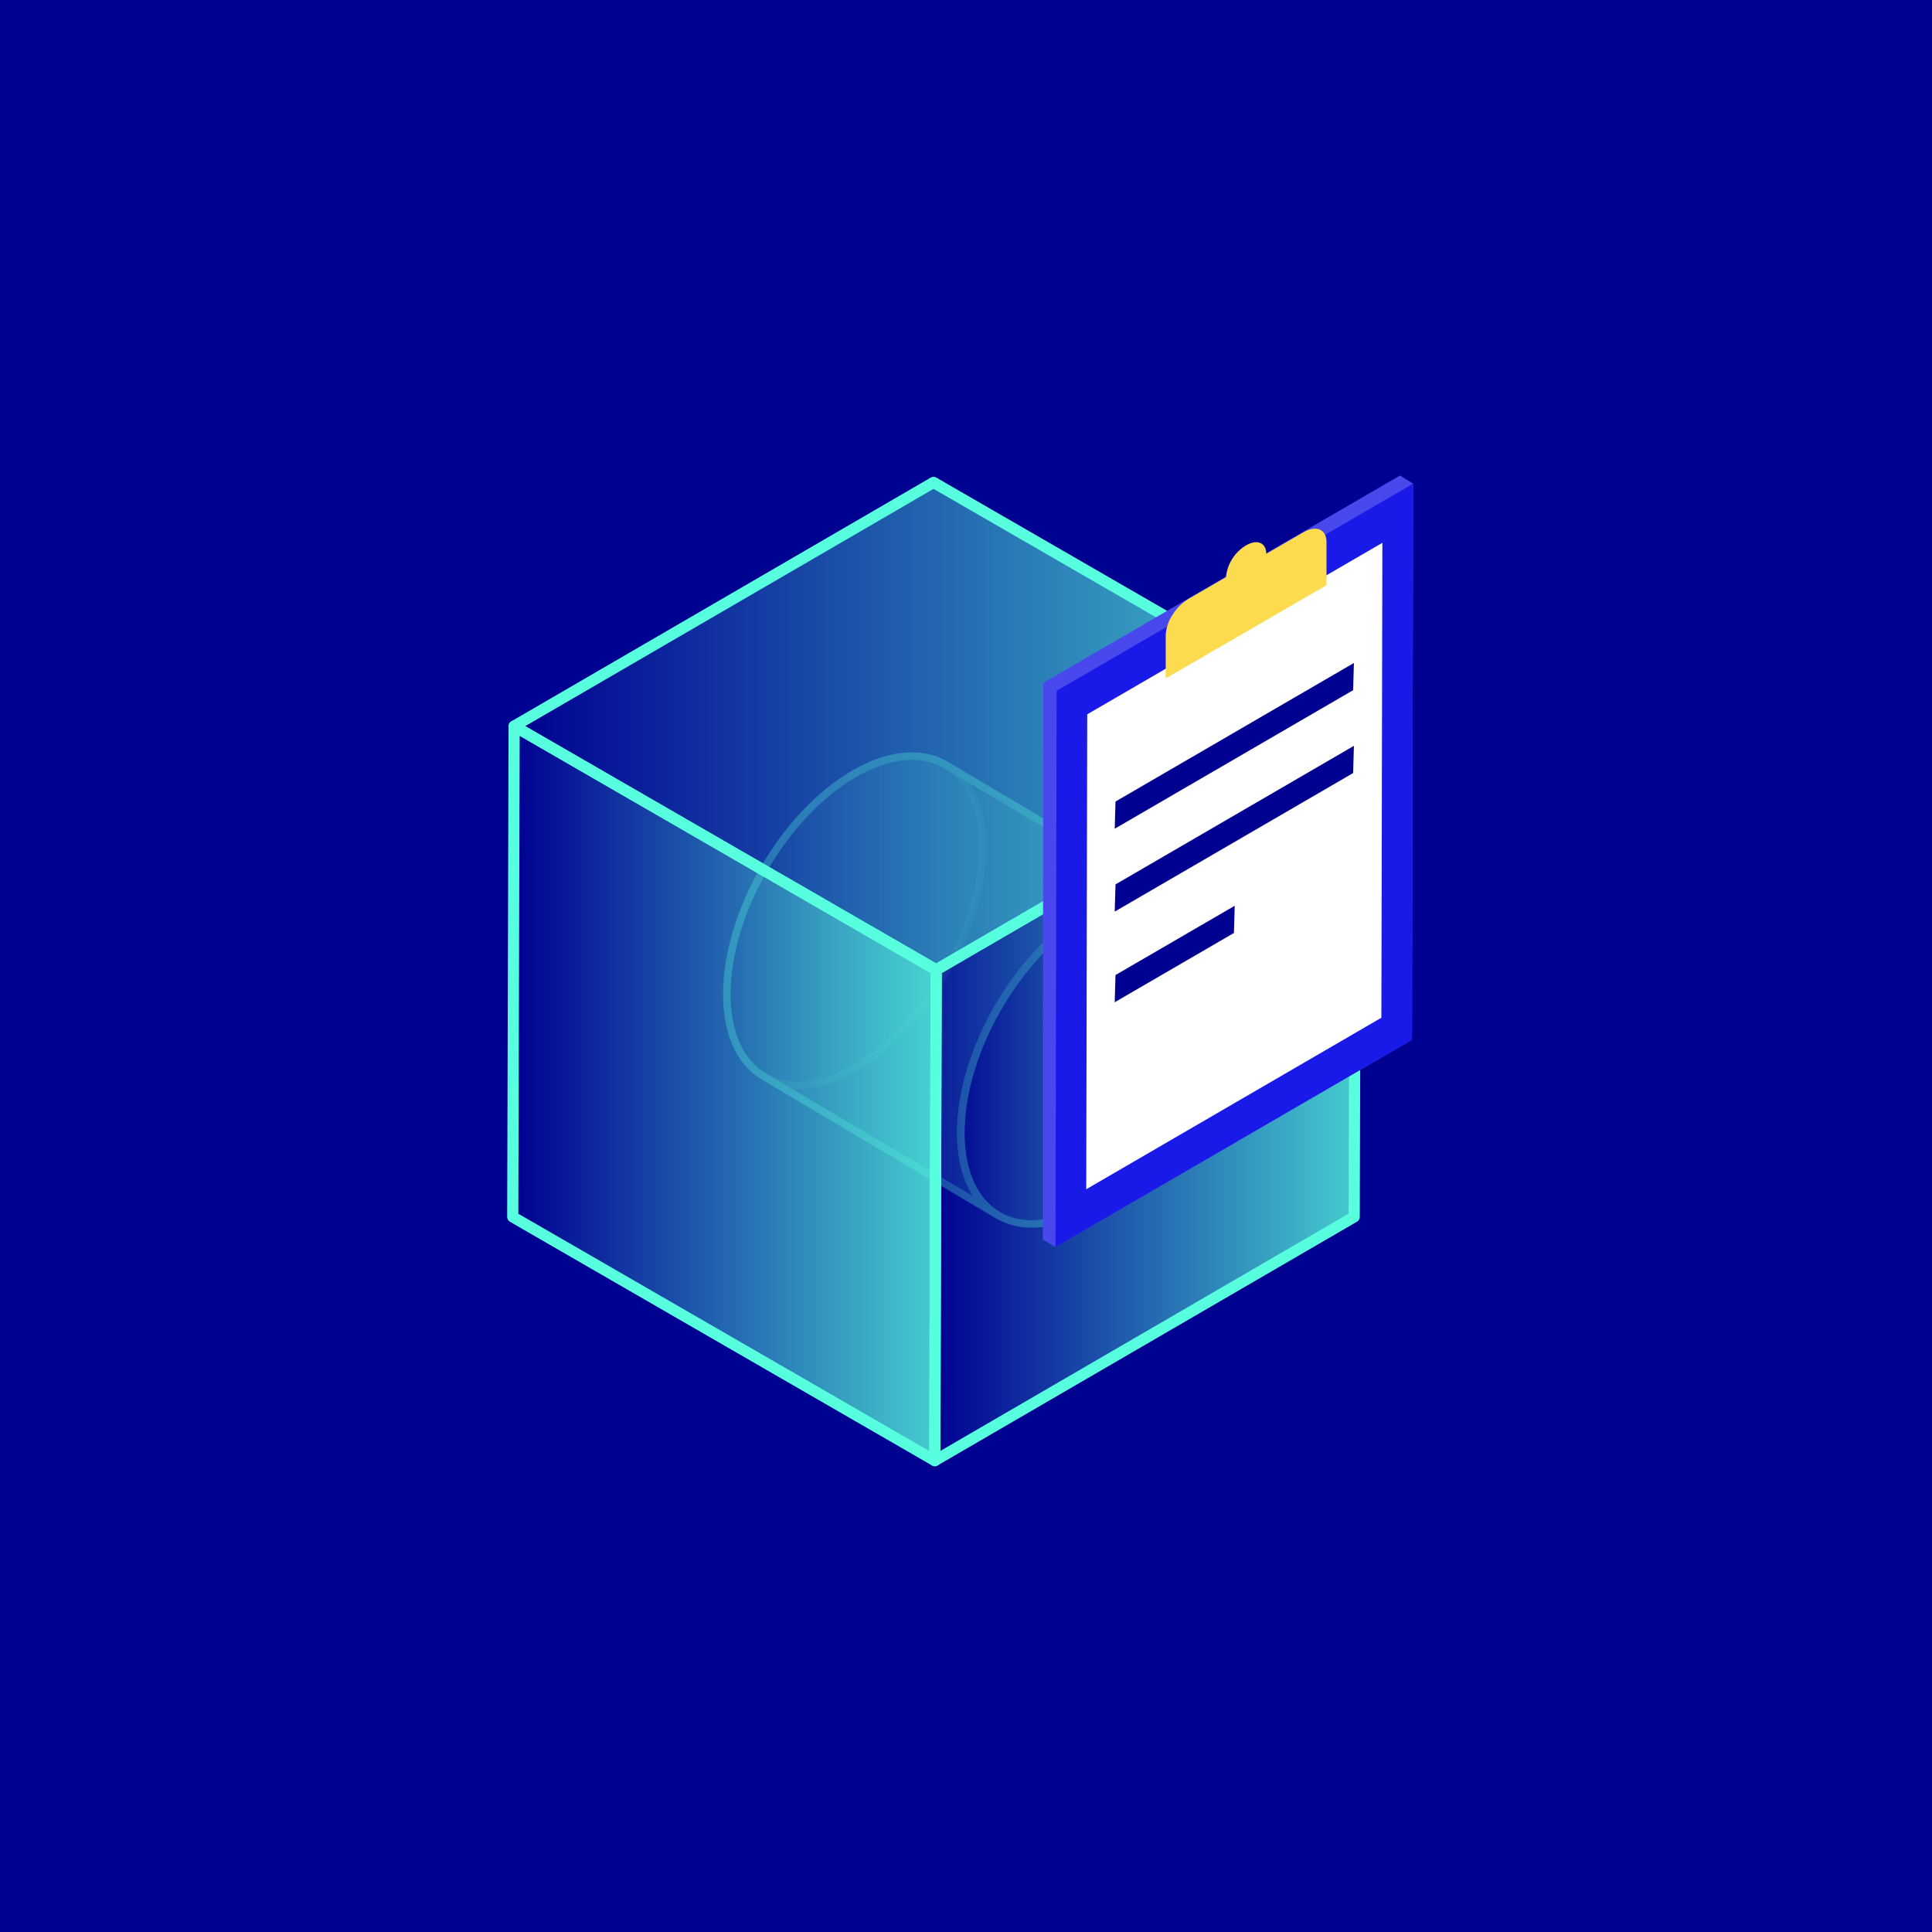
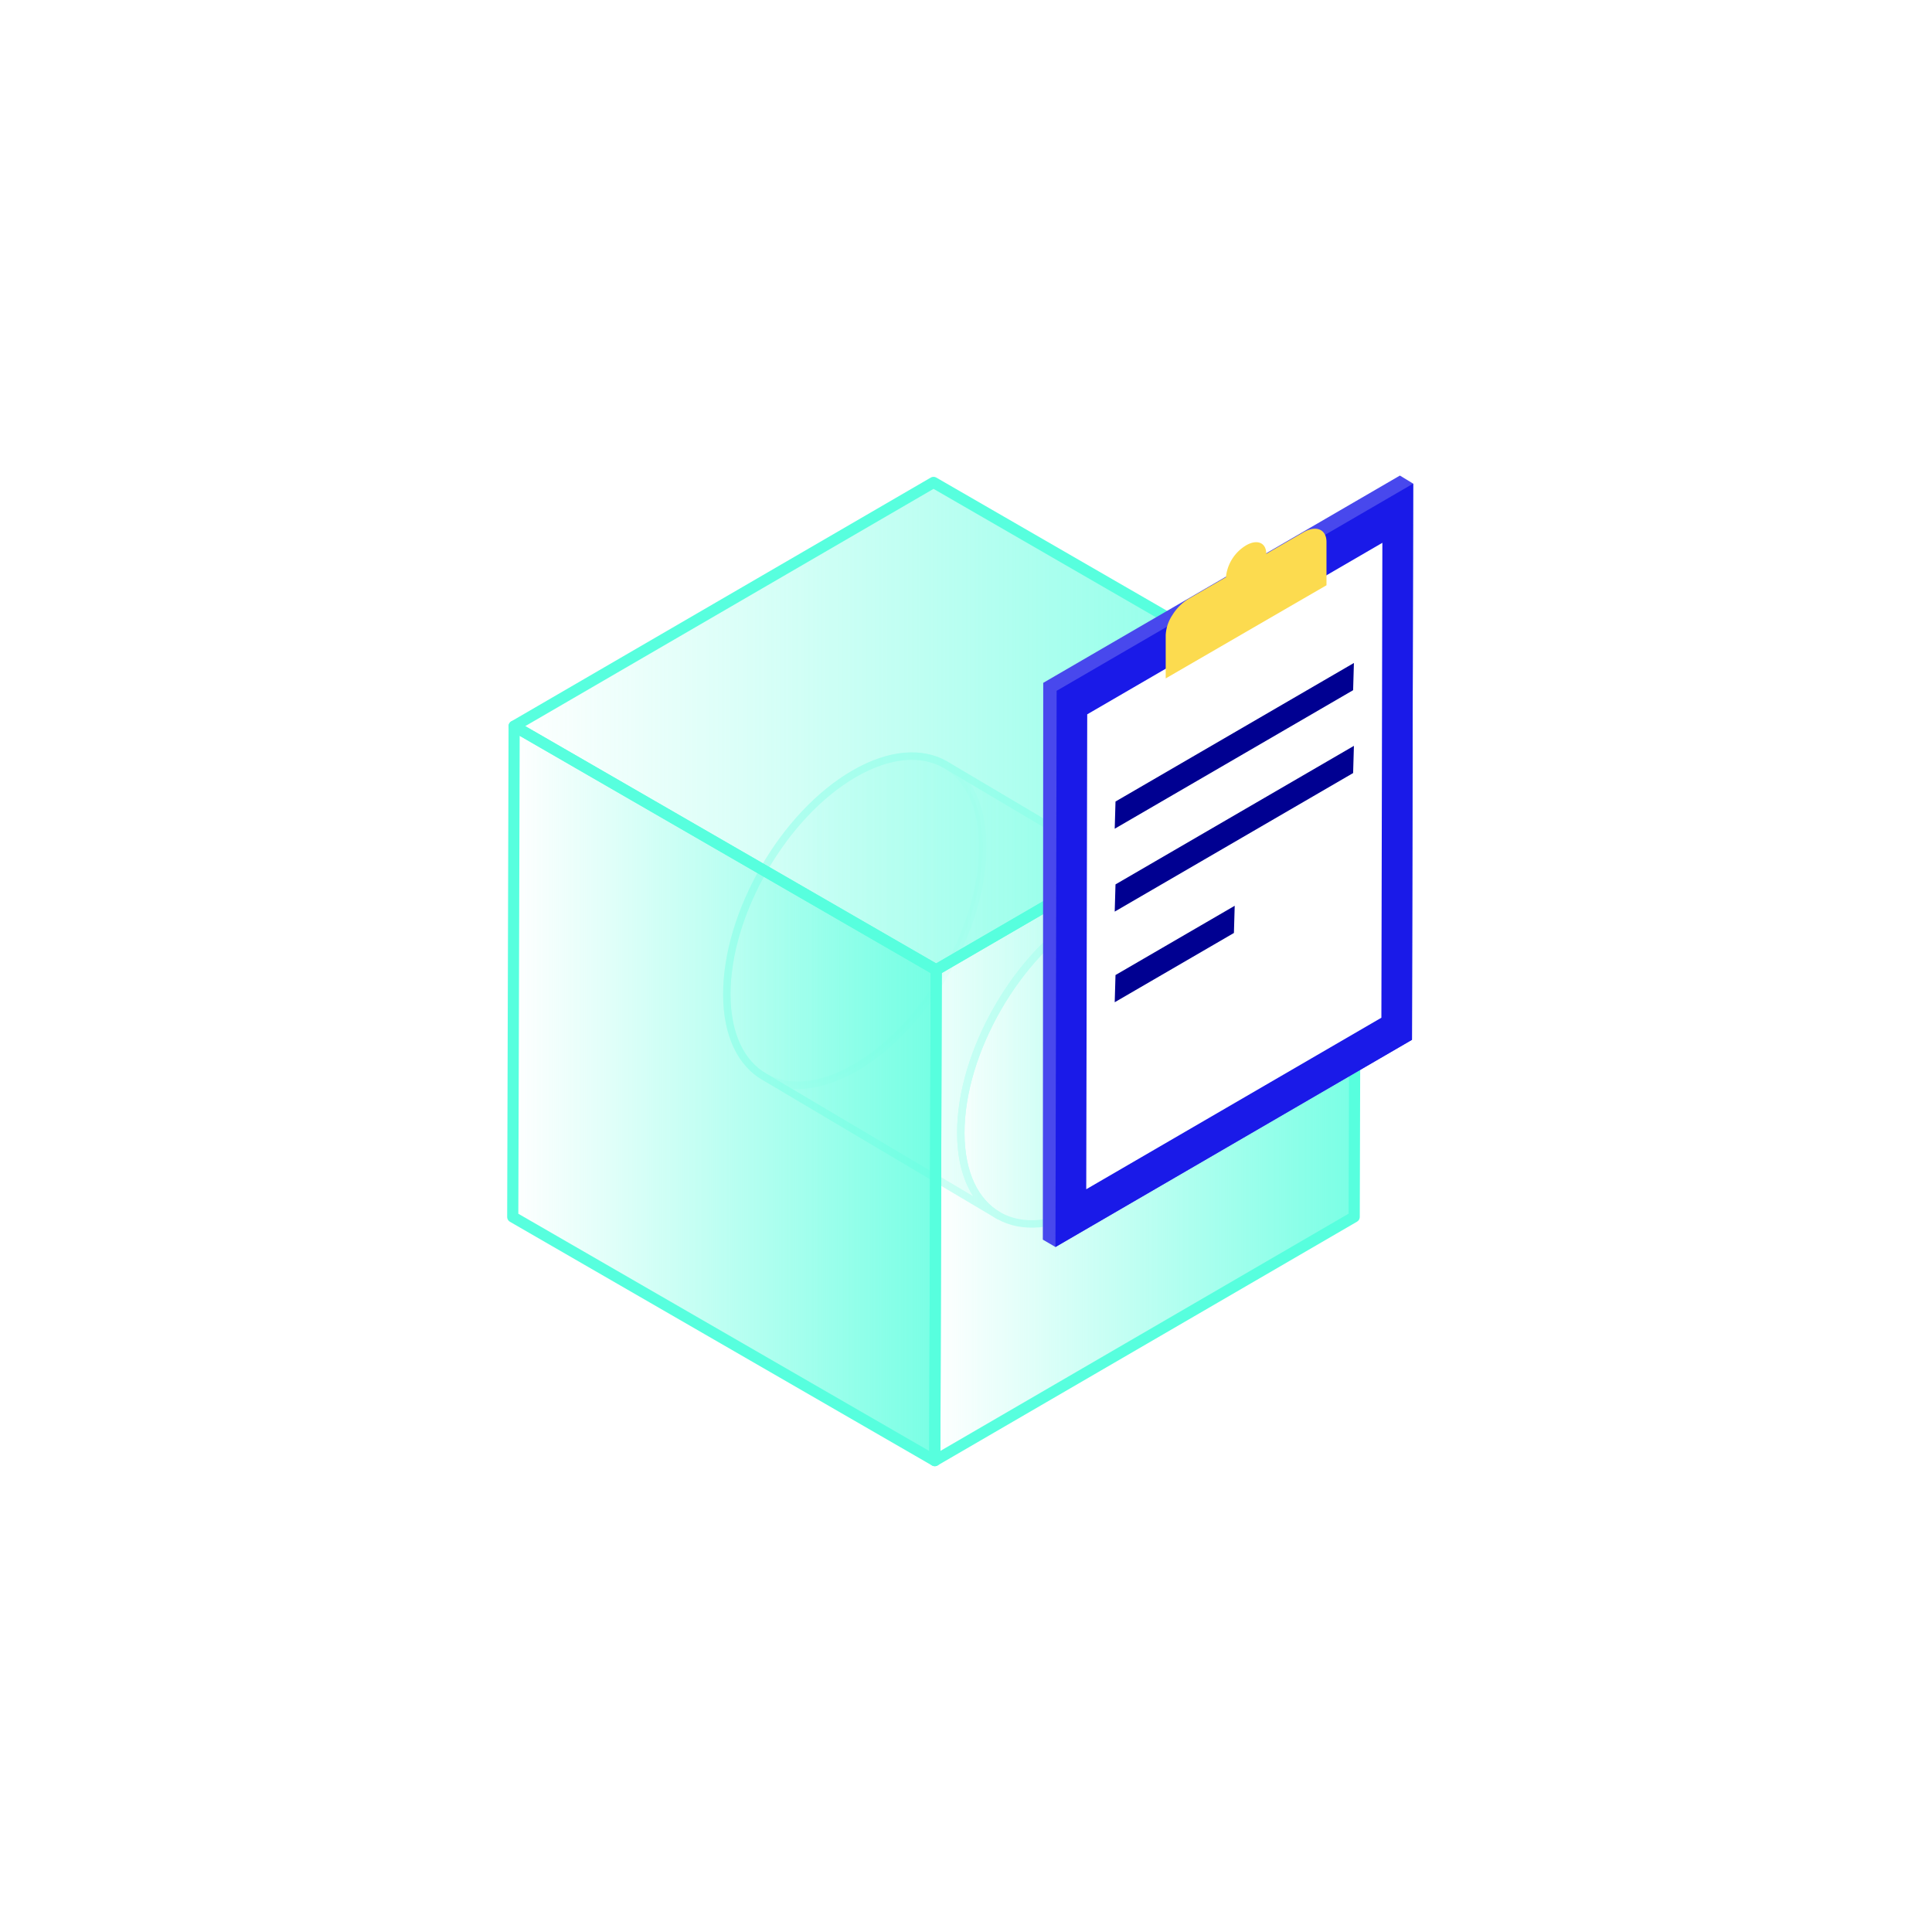
<svg xmlns="http://www.w3.org/2000/svg" width="260" height="260" viewBox="0 0 260 260">
  <defs>
    <linearGradient id="linear-gradient" y1="0.5" x2="1" y2="0.5" gradientUnits="objectBoundingBox">
      <stop offset="0" stop-color="#57ffde" stop-opacity="0" />
      <stop offset="1" stop-color="#57ffde" stop-opacity="0.8" />
    </linearGradient>
  </defs>
  <g id="Group_311" data-name="Group 311" transform="translate(-278 -1011)">
-     <rect id="Rectangle_46" data-name="Rectangle 46" width="260" height="260" transform="translate(278 1011)" fill="#000091" />
    <g id="Group_310" data-name="Group 310" transform="translate(272.541 964.825)">
      <g id="Group_114" data-name="Group 114" transform="translate(103.272 147.926)" opacity="0.3">
        <path id="Path_232" data-name="Path 232" d="M144.7,162.2c4.755-2.746,9.069-3.018,12.2-1.241s5.064,5.621,5.08,11.085-1.9,11.519-5,16.9-7.409,10.084-12.165,12.829-9.063,3.016-12.192,1.233-5.07-5.614-5.085-11.079,1.9-11.524,5.005-16.909S139.949,164.945,144.7,162.2Z" transform="translate(-96.052 -141.171)" stroke="#57ffde" stroke-linecap="round" stroke-linejoin="round" stroke-width="1" fill="url(#linear-gradient)" />
        <path id="Path_233" data-name="Path 233" stroke-linecap="round" d="M116.986,145.77c4.755-2.746,9.069-3.018,12.2-1.241s5.064,5.622,5.08,11.086-1.9,11.519-5,16.9-7.409,10.085-12.165,12.83-9.063,3.015-12.192,1.231-5.07-5.613-5.085-11.077,1.9-11.525,5.005-16.91S112.231,148.516,116.986,145.77Z" stroke="#57ffde" transform="translate(-99.822 -143.406)" stroke-linejoin="round" stroke-width="1" opacity="0.3" fill="url(#linear-gradient)" />
        <g id="Group_113" data-name="Group 113">
          <path id="Path_234" data-name="Path 234" d="M104.907,186.578c-3.13-1.782-5.07-5.613-5.085-11.077s1.9-11.525,5.005-16.91,7.4-10.075,12.159-12.821,9.069-3.018,12.2-1.241l31.488,18.665c-3.129-1.778-7.442-1.505-12.2,1.241s-9.051,7.442-12.159,12.821-5.021,11.444-5.005,16.909,1.956,9.295,5.085,11.079Z" transform="translate(-99.822 -143.406)" stroke="#57ffde" stroke-linecap="round" stroke-linejoin="round" stroke-width="1" fill="url(#linear-gradient)" />
        </g>
      </g>
      <g id="Group_119" data-name="Group 119" transform="translate(74.459 111.097)">
        <g id="Group_118" data-name="Group 118" style="isolation: isolate">
          <g id="Group_115" data-name="Group 115" transform="translate(0.187)">
            <path id="Path_235" data-name="Path 235" d="M187.868,143.782l-56.442,32.8-56.8-32.795,56.442-32.8Z" transform="translate(-74.624 -110.987)" stroke="#57ffde" stroke-linecap="round" stroke-linejoin="round" stroke-width="1.5" fill="url(#linear-gradient)" />
          </g>
          <g id="Group_116" data-name="Group 116" transform="translate(56.802 32.795)">
            <path id="Path_236" data-name="Path 236" d="M181.089,139.855,180.9,205.9,124.46,238.7l.187-66.05Z" transform="translate(-124.46 -139.855)" stroke="#57ffde" stroke-linecap="round" stroke-linejoin="round" stroke-width="1.5" fill="url(#linear-gradient)" />
          </g>
          <g id="Group_117" data-name="Group 117" transform="translate(0 32.8)">
            <path id="Path_237" data-name="Path 237" d="M131.449,172.655l-.187,66.05-56.8-32.795.187-66.05Z" transform="translate(-74.459 -139.86)" stroke="#57ffde" stroke-linecap="round" stroke-linejoin="round" stroke-width="1.5" fill="url(#linear-gradient)" />
          </g>
        </g>
      </g>
      <g id="Group_126" data-name="Group 126" transform="translate(145.797 110.175)">
        <g id="Group_120" data-name="Group 120">
          <path id="Path_238" data-name="Path 238" d="M185.309,110.175l1.786,1.084-.159,74.849-47.98,27.883-1.7-.992.055-74.929Z" transform="translate(-137.255 -110.175)" fill="#4848ed" />
        </g>
        <g id="Group_121" data-name="Group 121" transform="translate(1.7 1.084)">
          <path id="Path_239" data-name="Path 239" d="M186.892,111.129l-.159,74.849-47.98,27.883.159-74.849Z" transform="translate(-138.752 -111.129)" fill="#1a1ae8" />
        </g>
        <g id="Group_122" data-name="Group 122" transform="translate(5.844 9.048)">
          <path id="Path_240" data-name="Path 240" d="M182.251,118.14l-.132,63.913L142.4,205.136l.132-63.913Z" transform="translate(-142.4 -118.14)" fill="#fff" />
        </g>
        <path id="Path_241" data-name="Path 241" d="M151.812,130.79a5.36,5.36,0,0,1,.911-2.715,6.613,6.613,0,0,1,2.187-2.179l5.008-2.9a5.636,5.636,0,0,1,2.713-4.285c1.5-.871,2.713-.356,2.713,1.141l5.006-2.9c1.7-.986,3.1-.4,3.1,1.3v5.828l-21.637,12.537Z" transform="translate(-135.275 -109.319)" fill="#fcdb4f" />
        <g id="Group_123" data-name="Group 123" transform="translate(9.675 36.374)">
          <path id="Path_242" data-name="Path 242" d="M177.962,142.194l-.106,3.661L145.772,164.5l.106-3.661Z" transform="translate(-145.772 -142.194)" fill="#000091" />
        </g>
        <g id="Group_124" data-name="Group 124" transform="translate(9.675 25.221)">
          <path id="Path_243" data-name="Path 243" d="M177.962,132.376l-.106,3.661-32.083,18.645.106-3.661Z" transform="translate(-145.772 -132.376)" fill="#000091" />
        </g>
        <g id="Group_125" data-name="Group 125" transform="translate(9.675 57.895)">
          <path id="Path_244" data-name="Path 244" d="M161.92,161.138l-.106,3.661-16.042,9.322.106-3.661Z" transform="translate(-145.772 -161.138)" fill="#000091" />
        </g>
      </g>
    </g>
  </g>
</svg>